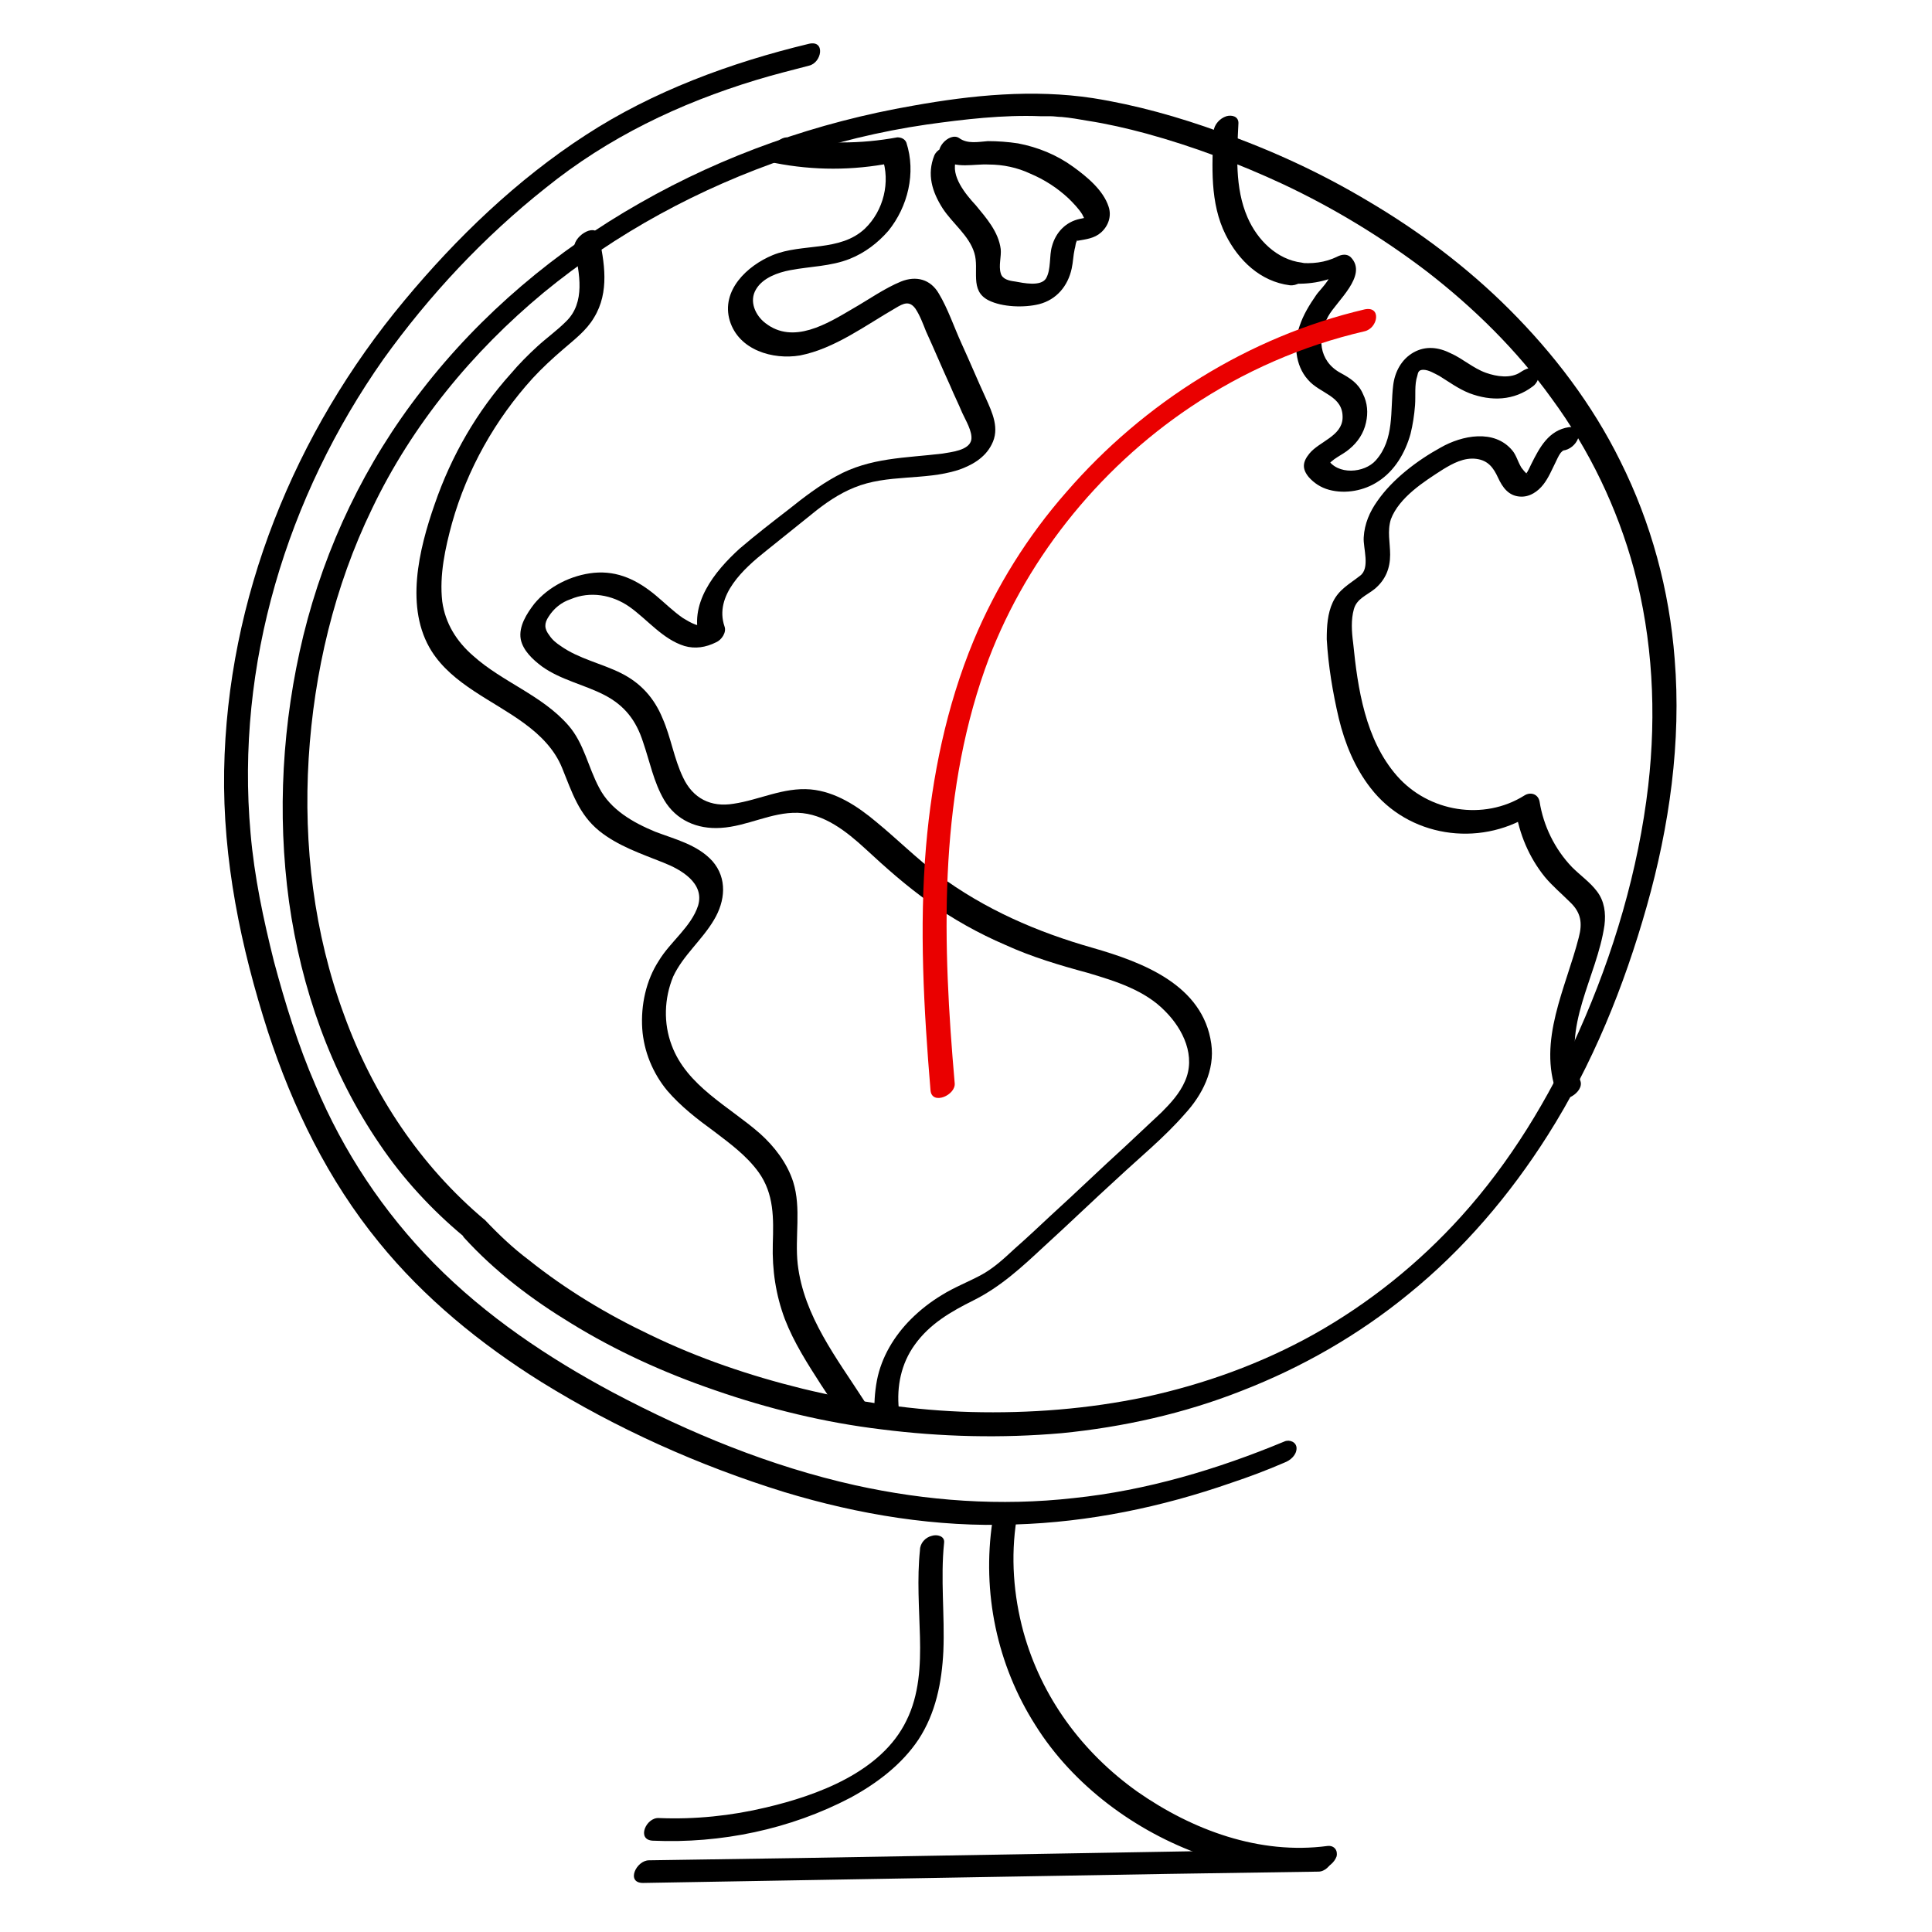
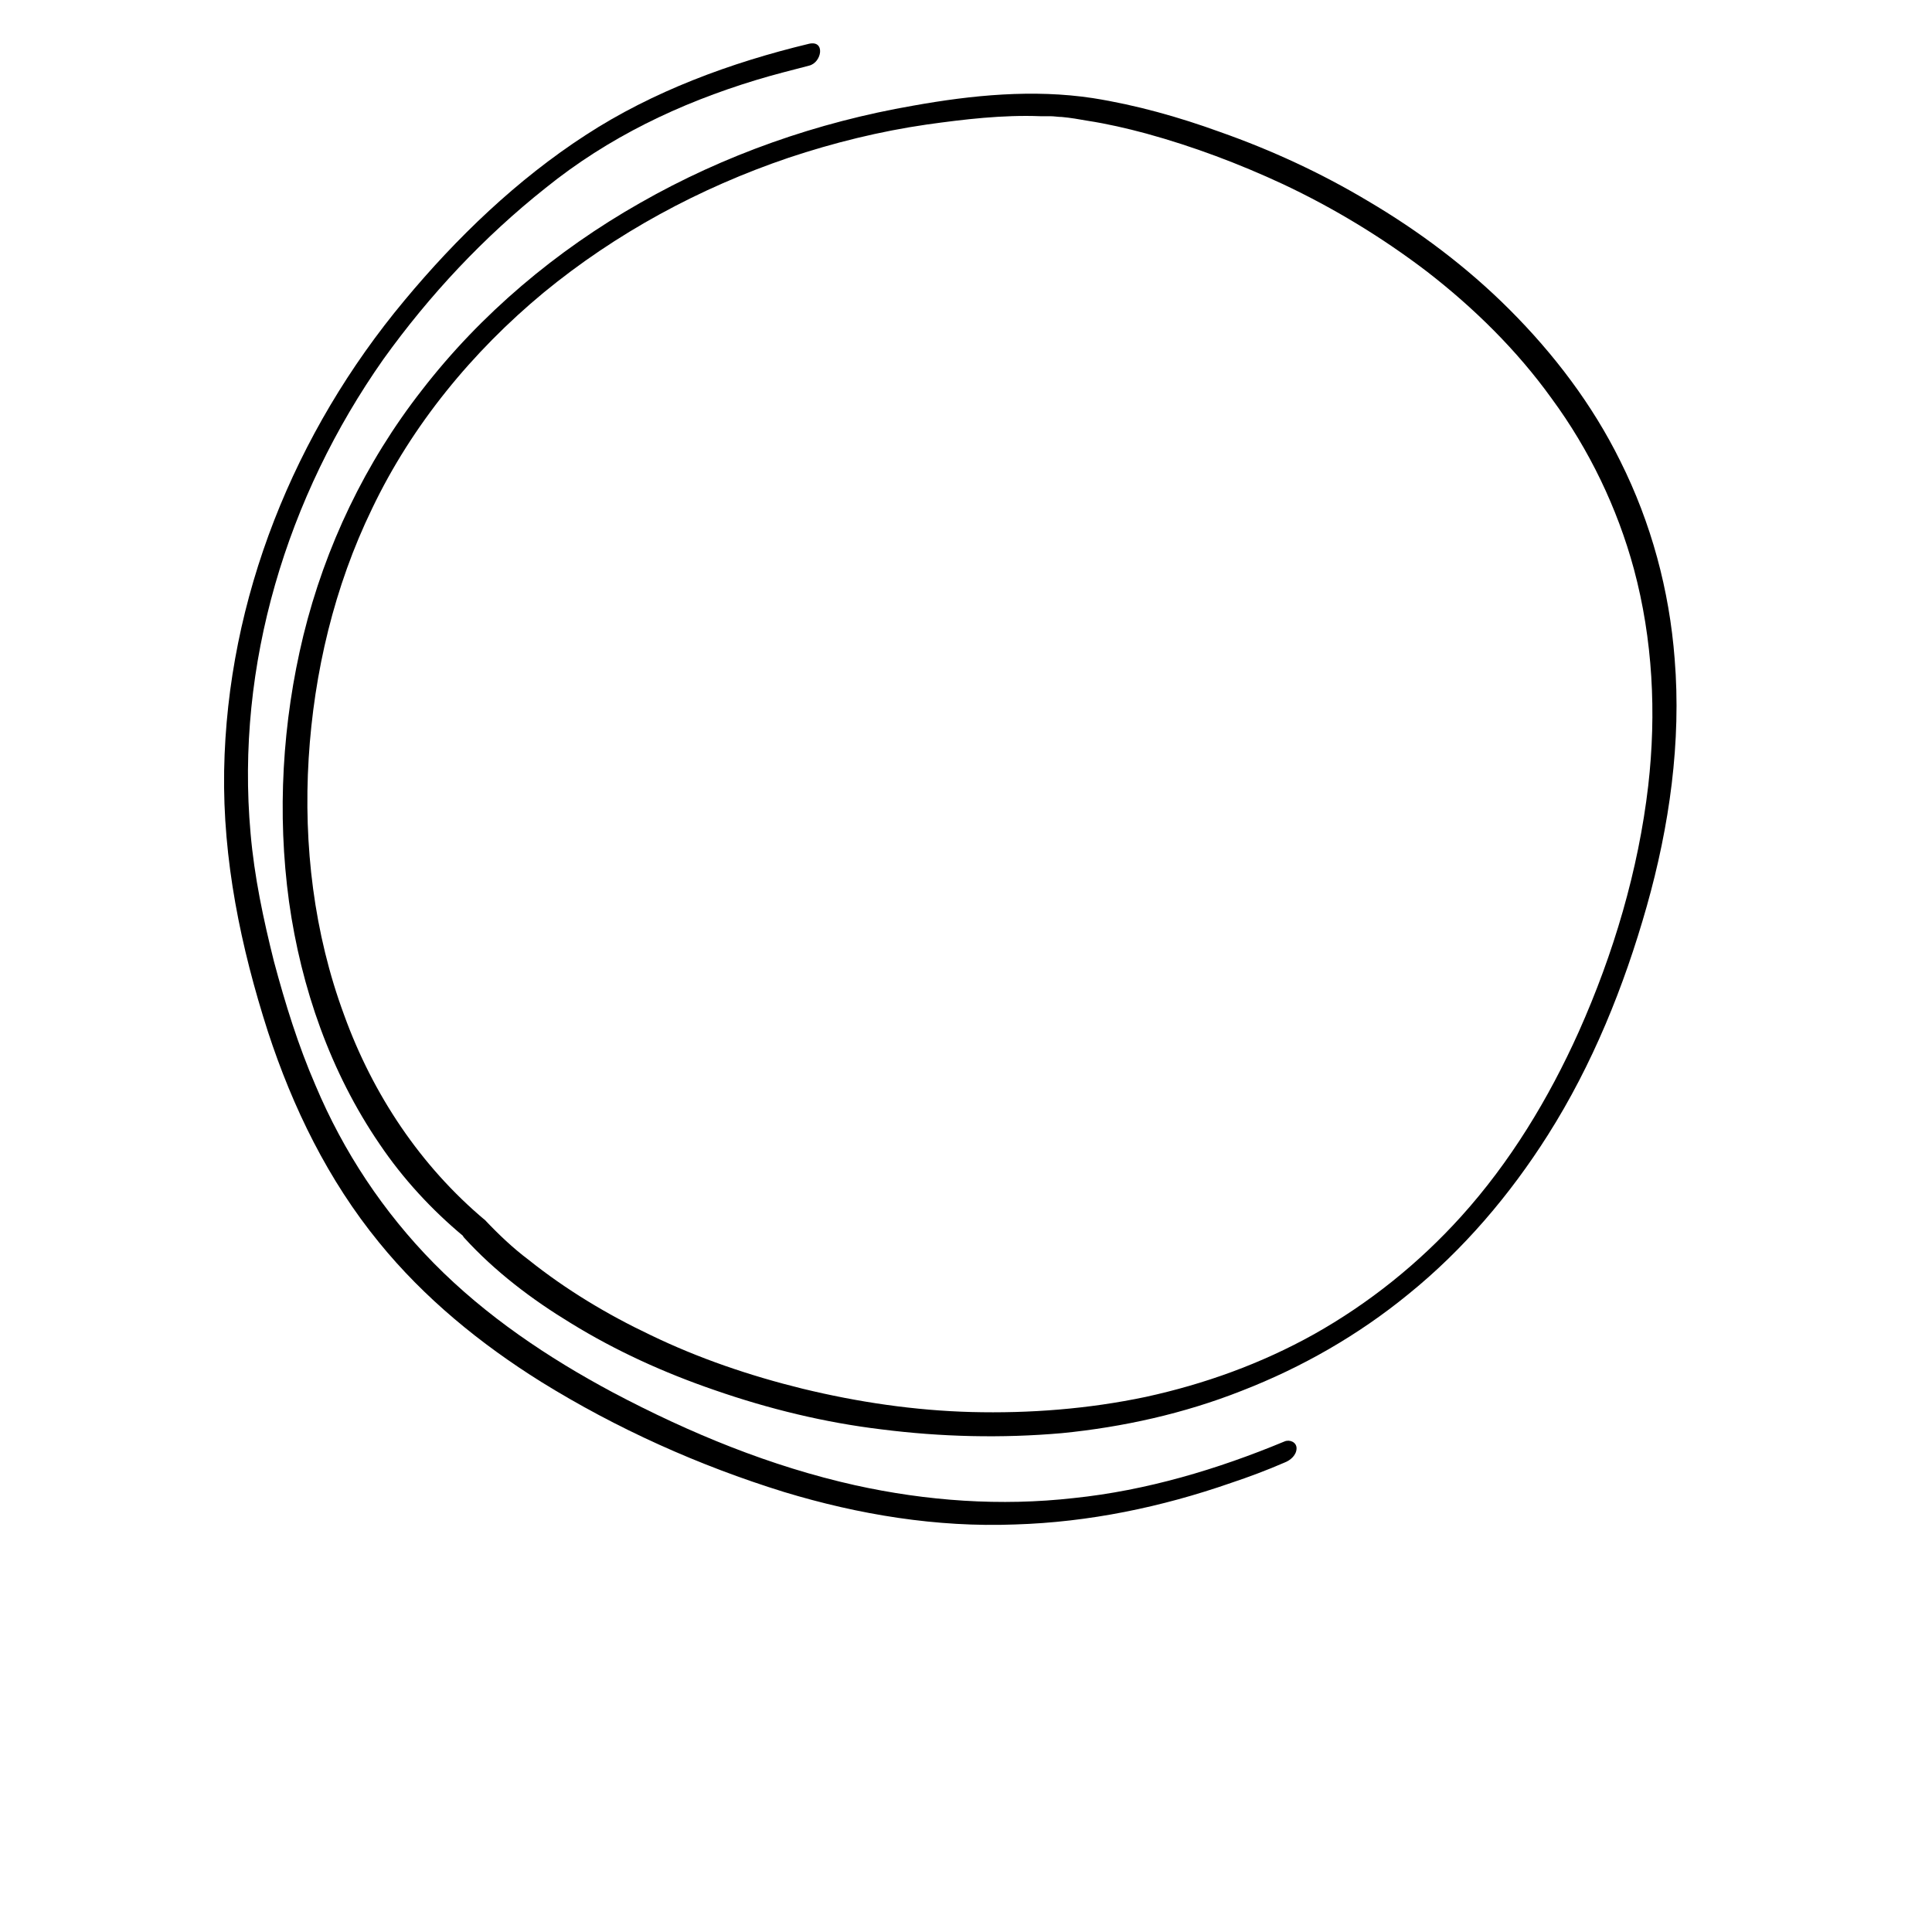
<svg xmlns="http://www.w3.org/2000/svg" viewBox="0 0 256 256">
-   <path d="M64.3 161.7c-8.6-7.2-14.9-16.7-18.7-27.2-4-10.8-5.4-22.5-4.7-34 .7-11.4 3.4-22.8 8.4-33.1C54.6 56.3 62.6 46.6 72 38.8c9.6-7.9 20.7-13.9 32.5-17.9 6-2 12.1-3.5 18.3-4.4 5-.7 10.1-1.3 15.1-1.1h1.3c.5 0 1 .1 1.5.1 1.1.1 2.3.3 3.4.5 2.6.4 5.2 1 7.8 1.7 6.2 1.7 12.3 4 18.1 6.7 6.8 3.2 13.2 7.1 19.1 11.6 6.2 4.8 11.9 10.4 16.5 16.8 5 6.8 8.7 14.5 10.9 22.6 2.5 9.3 3 19.1 1.9 28.7-1.3 11.2-4.6 22.3-9.2 32.6-4 8.9-9.1 17.3-15.6 24.5-5.6 6.2-12.2 11.5-19.5 15.6-7 3.9-14.5 6.6-22.3 8.3-7.6 1.6-15.4 2.2-23.1 2-7.5-.2-15-1.3-22.4-3.1-6.9-1.7-13.7-4-20.1-7.1-5.7-2.7-11.2-6-16.2-10-2-1.5-3.9-3.3-5.7-5.2-1.2-1.3-3.9 1.1-2.8 2.3 4.1 4.5 9 8.2 14.1 11.3 6 3.7 12.4 6.6 19.1 8.9 7.2 2.5 14.6 4.3 22.1 5.2 7.9 1 15.9 1.2 23.9.5 8.1-.8 16.2-2.6 23.8-5.6 8-3.1 15.5-7.4 22.1-12.8 7.3-5.9 13.5-13.2 18.5-21.1 5.9-9.3 10.1-19.7 13.1-30.3 3-10.6 4.6-21.8 3.7-32.8-.7-9.1-3.1-18-7.2-26.2-3.7-7.5-8.8-14.2-14.7-20.1-5.6-5.6-12-10.4-18.8-14.4-6.2-3.7-12.7-6.7-19.5-9.1-5.5-2-11.2-3.6-16.9-4.5-7.9-1.2-16-.4-23.8 1-12.7 2.2-25 6.5-36.2 12.9-11.1 6.3-21.1 14.7-28.9 24.8-7.5 9.6-12.8 20.7-15.7 32.5-2.8 11.5-3.5 23.6-1.9 35.3 1.6 11.4 5.5 22.6 12 32.1 3.1 4.6 6.9 8.7 11.1 12.2 1.4 1.3 4.1-1.1 2.9-2.1z" />
+   <path d="M64.3 161.7c-8.6-7.2-14.9-16.7-18.7-27.2-4-10.8-5.4-22.5-4.7-34 .7-11.4 3.4-22.8 8.4-33.1C54.6 56.3 62.6 46.6 72 38.8c9.6-7.9 20.7-13.9 32.5-17.9 6-2 12.1-3.5 18.3-4.4 5-.7 10.1-1.3 15.1-1.1h1.3c.5 0 1 .1 1.5.1 1.1.1 2.3.3 3.4.5 2.6.4 5.2 1 7.8 1.7 6.2 1.7 12.3 4 18.1 6.7 6.8 3.2 13.2 7.1 19.1 11.6 6.2 4.8 11.9 10.4 16.5 16.8 5 6.8 8.7 14.5 10.9 22.6 2.5 9.3 3 19.1 1.9 28.7-1.3 11.2-4.6 22.3-9.2 32.6-4 8.9-9.1 17.3-15.6 24.5-5.6 6.2-12.2 11.5-19.5 15.6-7 3.9-14.5 6.6-22.3 8.3-7.6 1.6-15.4 2.2-23.1 2-7.5-.2-15-1.3-22.4-3.1-6.9-1.7-13.7-4-20.1-7.1-5.7-2.7-11.2-6-16.2-10-2-1.5-3.9-3.3-5.7-5.2-1.2-1.3-3.9 1.1-2.8 2.3 4.1 4.5 9 8.2 14.1 11.3 6 3.7 12.4 6.6 19.1 8.9 7.2 2.5 14.6 4.3 22.1 5.2 7.9 1 15.9 1.2 23.9.5 8.1-.8 16.2-2.6 23.8-5.6 8-3.1 15.5-7.4 22.1-12.8 7.3-5.9 13.5-13.2 18.5-21.1 5.9-9.3 10.1-19.7 13.1-30.3 3-10.6 4.6-21.8 3.7-32.8-.7-9.1-3.1-18-7.2-26.2-3.7-7.5-8.8-14.2-14.7-20.1-5.6-5.6-12-10.4-18.8-14.4-6.2-3.7-12.7-6.7-19.5-9.1-5.5-2-11.2-3.6-16.9-4.5-7.9-1.2-16-.4-23.8 1-12.7 2.2-25 6.5-36.2 12.9-11.1 6.3-21.1 14.7-28.9 24.8-7.5 9.6-12.8 20.7-15.7 32.5-2.8 11.5-3.5 23.6-1.9 35.3 1.6 11.4 5.5 22.6 12 32.1 3.1 4.6 6.9 8.7 11.1 12.2 1.4 1.3 4.1-1.1 2.9-2.1" />
  <path d="M107.2 5.8c-10.4 2.5-20.7 6.3-29.6 12.1-9.1 5.9-17.1 13.6-24 21.9C39 57.3 30.1 79.3 29.7 102.1c-.2 11.8 2.2 23.4 5.8 34.6 3.3 10.1 8 19.7 14.7 27.9 6 7.4 13.5 13.5 21.5 18.5 10 6.2 20.9 11.1 32.2 14.6 9.9 3 20.2 4.7 30.6 4.3 9.8-.3 19.4-2.3 28.6-5.5 2.4-.8 4.8-1.7 7.1-2.7.8-.3 1.6-1 1.6-1.9 0-.8-.9-1.2-1.6-.9-8.9 3.7-18.3 6.5-27.9 7.5-9.7 1.1-19.5.4-29-1.7-11.2-2.5-21.9-6.9-32.1-12.3-8.6-4.6-16.8-10.1-23.7-17.1-6.7-6.8-12-14.8-15.7-23.6-2.3-5.3-4-10.8-5.5-16.4-1.4-5.6-2.6-11.2-3.1-17-2-22.3 4.8-44.6 17.6-62.8 6.1-8.5 13.3-16.2 21.5-22.7 8.3-6.7 17.7-11.2 27.9-14.3 2.3-.7 4.7-1.3 7-1.9 1.7-.4 2.2-3.4 0-2.9z" />
-   <path d="M131.5 201.6c-1.4 9.4.6 19 5.7 27 5 8 13.3 14.1 22.1 17.2 5 1.8 10.4 2.5 15.8 1.8.9-.1 1.7-.8 2-1.6.2-.8-.3-1.5-1.2-1.4-9 1.2-17.9-2.1-25.2-7.2-7.3-5.2-12.7-12.5-15.1-21.2-1.3-4.8-1.7-9.9-.9-14.9.3-2.2-2.9-1.4-3.2.3zM121.9 205.4c-.4 3.8-.1 7.7 0 11.5s-.1 7.7-1.8 11.1c-3.3 6.8-11.8 9.9-18.6 11.5-4.6 1.1-9.4 1.6-14.2 1.4-1.7-.1-3 2.9-.8 3 9 .4 18.2-1.5 26.2-5.7 3.5-1.9 6.8-4.4 9-7.7 2.3-3.5 3.1-7.6 3.3-11.7.2-4.8-.4-9.6.1-14.4.1-.9-1-1.1-1.6-.9-.9.2-1.6 1-1.6 1.9zM76.1 33c.7 3.2 1.5 7.1-1.1 9.6-1.2 1.2-2.6 2.2-3.8 3.3-1.2 1.1-2.4 2.3-3.5 3.6-4.5 5-7.9 10.9-10.1 17.3-2.1 6-4 13.8-.4 19.5 2.8 4.4 8.1 6.5 12.2 9.5 2.2 1.6 4.1 3.5 5.1 6 1.3 3.2 2.2 6.1 4.9 8.3 2.5 2 5.5 3 8.5 4.2 2.3.9 5.5 2.7 4.6 5.7-.9 2.8-3.7 4.8-5.2 7.3-1.7 2.6-2.4 5.9-2.2 9 .2 3 1.4 5.9 3.3 8.2 1.8 2.1 4 3.8 6.2 5.4 2.1 1.6 4.3 3.2 5.9 5.4 2.1 2.9 2 6.2 1.9 9.5-.1 3.5.4 6.8 1.6 10 1.2 3.1 3 5.9 4.8 8.7 1 1.5 1.9 2.9 2.9 4.4.9 1.4 3.7-.9 2.8-2.3-3.6-5.6-8-11.2-8.8-18.1-.4-3.6.5-7.4-.6-10.9-.8-2.5-2.5-4.7-4.4-6.4-4.1-3.6-9.7-6.3-11.7-11.7-1.1-2.9-1-6.2.2-9.1 1.3-2.8 3.8-4.8 5.4-7.5 1.5-2.5 1.8-5.5-.2-7.8-2-2.2-5-2.9-7.6-3.9-2.9-1.2-5.9-2.9-7.4-5.8-1.5-2.8-2-5.9-4.1-8.3-3.5-4-8.7-5.7-12.6-9.2-2.2-1.9-3.7-4.3-4.1-7.2-.4-3.5.4-7.1 1.3-10.4 2-7.1 5.7-13.7 10.7-19.2 1.2-1.3 2.6-2.6 4-3.8 1.5-1.3 3.1-2.5 4.1-4.2 2.1-3.4 1.4-7.4.6-11-.5-1.6-3.5.3-3.2 1.9z" />
-   <path d="M102.7 21.6c5.1 1 10.3 1 15.4 0-.4-.2-.8-.4-1.2-.7 1.1 3.2.2 7-2.3 9.4-3.3 3.1-8.3 1.9-12.2 3.5-3.4 1.4-6.9 4.7-5.7 8.7 1.2 3.9 5.7 5.2 9.3 4.6 4.6-.9 8.7-4 12.7-6.3 1-.6 1.8-1 2.6.1.6.9 1 2 1.4 3 1.1 2.4 2.1 4.8 3.2 7.2.5 1.2 1.1 2.4 1.6 3.6.4.9 1.4 2.5 1.2 3.6-.3 1.4-2.7 1.6-3.8 1.8-4.9.6-9.6.5-14.1 3-2.2 1.2-4.3 2.8-6.3 4.4-2.2 1.7-4.4 3.4-6.5 5.2-3.3 3-6.9 7.4-5.2 12.2.4-.7.7-1.4 1.1-2.1-1.1.5-2.4-.3-3.4-.9-1.3-.9-2.4-2-3.6-3-2.4-2-5-3.3-8.2-3-3 .3-6 1.8-7.9 4.1-1 1.3-2.1 3-1.8 4.7.3 1.5 1.6 2.7 2.8 3.6 2.5 1.8 5.6 2.4 8.3 3.8 2.7 1.4 4.2 3.4 5.1 6.2.9 2.6 1.4 5.3 2.8 7.7 1.6 2.7 4.4 3.9 7.5 3.7 3.5-.2 6.7-2.1 10.2-2 3.5.1 6.5 2.5 9 4.8 2.7 2.5 5.4 4.9 8.5 7.1 3.1 2.2 6.5 4.1 10 5.6 3.5 1.6 7.2 2.7 10.9 3.7 3.7 1.1 7.6 2.3 10.3 5.1 2.4 2.4 4.1 6 2.6 9.3-.7 1.6-1.9 2.9-3.1 4.1l-4.8 4.5c-3.3 3-6.5 6.1-9.8 9.1-1.6 1.5-3.2 3-4.9 4.5-1.4 1.3-2.8 2.6-4.5 3.5-1.7.9-3.5 1.6-5.1 2.6-1.5.9-2.9 2-4.1 3.2-2.2 2.2-3.9 5-4.5 8.1-.3 1.6-.4 3.2-.3 4.8.2 2 3.4.6 3.2-1-.3-3 .3-6 2.1-8.5 2-2.8 4.8-4.4 7.8-5.9 3.6-1.8 6.4-4.4 9.3-7.1 3.3-3 6.5-6.1 9.8-9.1 3-2.8 6.2-5.4 8.9-8.5 2.3-2.5 4-5.8 3.5-9.3-1.1-7.8-9.1-10.8-15.7-12.7-7.4-2.1-14.3-5.1-20.5-9.7-2.9-2.2-5.4-4.7-8.2-7-2.5-2.1-5.4-4-8.7-4.3-3.6-.3-6.8 1.4-10.2 1.9-3 .5-5.4-.7-6.7-3.5-1.2-2.5-1.6-5.3-2.7-7.8-1.1-2.7-2.9-4.7-5.5-6-2.6-1.3-5.6-1.9-8-3.6-.6-.4-1.1-.8-1.5-1.4-.7-.9-.7-1.6-.1-2.5.7-1.1 1.7-1.9 2.9-2.3 2.6-1.1 5.5-.6 7.8 1 2.4 1.7 4.4 4.3 7.3 5.2 1.4.4 2.8.2 4.2-.5.7-.3 1.4-1.3 1.1-2.1-1.4-4.1 2.6-7.7 5.5-10 2-1.6 4.1-3.3 6.1-4.9 1.7-1.4 3.6-2.7 5.6-3.5 4.4-1.8 9.2-.9 13.7-2.3 1.8-.6 3.6-1.6 4.5-3.4 1.1-2.1.1-4.2-.8-6.2-1.1-2.4-2.1-4.8-3.2-7.2-1-2.2-1.8-4.6-3-6.6-1.1-1.9-3-2.4-5-1.6-2.2.9-4.3 2.4-6.4 3.6-3.4 2-7.9 4.8-11.6 1.9-1.3-1-2.2-2.9-1.2-4.5.9-1.5 2.9-2.2 4.5-2.5 2.6-.5 5.4-.5 7.9-1.5 2-.8 3.7-2.1 5.1-3.7 2.6-3.2 3.7-7.7 2.4-11.7-.2-.5-.7-.7-1.2-.7-4.9.9-9.8.9-14.7 0-1.5.1-3.5 3-1.5 3.4zM123.8 20.6c-1 2.5-.3 4.8 1.1 7 1.3 2 3.5 3.6 4.2 5.9.7 2.2-.7 5 1.9 6.3 1.8.9 4.7 1 6.7.5 2.3-.6 3.8-2.4 4.3-4.7.2-.9.2-1.7.4-2.6.1-.3.1-.6.2-.9.1-.1 0-.2.2-.3-.1.1-.1.1 0 .1 1.1-.2 2.2-.3 3.1-1.1 1-.9 1.4-2.2 1-3.4-.7-2.2-2.9-4-4.7-5.3-2.2-1.6-4.7-2.6-7.3-3.1-1.3-.2-2.7-.3-4-.3-1.3.1-2.7.4-3.8-.4-1.3-.9-3.7 1.7-2.2 2.8 1.8 1.3 4.1.6 6.1.7 1.9 0 3.8.4 5.5 1.2 1.9.8 3.6 1.9 5.1 3.3.6.6 1.3 1.3 1.8 2.1l.4.8v.1c0 .4.2.2.6-.5-.1-.1-1.2.2-1.3.2-1.9.4-3.2 1.8-3.7 3.6-.4 1.3-.1 3.1-.8 4.3-.7 1.1-3 .6-4.1.4-.8-.1-1.7-.3-1.9-1.1-.3-1 .1-2.2 0-3.2-.3-2.3-1.9-4.1-3.3-5.8-1.3-1.4-3.4-3.9-2.6-6 .8-2.2-2.2-2.2-2.9-.6zM160.8 17.4c-.2 4.6-.5 9.5 1.6 13.7 1.7 3.4 4.6 6.2 8.5 6.7.9.1 1.8-.5 2.2-1.2.3-.6.2-1.6-.6-1.8-3.3-.4-5.9-3-7.2-6-1.7-3.9-1.4-8.4-1.2-12.5 0-.9-.9-1.1-1.6-.9-.9.3-1.6 1.1-1.7 2z" />
-   <path d="M170.4 37.5c2.7.3 5.2-.1 7.6-1.3-.6 0-1.2-.1-1.8-.1.5.6-1.5 2.5-1.8 3-.9 1.3-1.7 2.6-2.2 4.1-.8 2.3-.6 5.2 1.1 7.1 1.6 1.9 4.7 2.1 4.6 5.1-.1 2.4-3.1 3.1-4.4 4.7-.9 1.1-1 2-.1 3.1.7.8 1.6 1.4 2.7 1.7 2.2.6 4.7.1 6.5-1.1 2.2-1.4 3.6-3.8 4.3-6.3.3-1.2.5-2.5.6-3.8.1-1.3-.1-2.7.3-3.9.1-.5.2-.8.8-.8.7 0 1.5.5 2.1.8 1.3.8 2.5 1.7 4 2.3 2.9 1.1 5.9 1 8.4-.9.6-.4 1.1-1.5.6-2.1-.6-.7-1.6-.2-2.2.2-1.3.9-3.2.6-4.6.1-1.7-.6-3.1-1.9-4.7-2.6-1.6-.8-3.3-1-4.9-.1-1.6.9-2.5 2.6-2.7 4.4-.4 3.3.2 7.1-2.3 9.9-1.5 1.7-5.1 2-6.4-.2 0 .4-.1.7-.1 1.1.6-1.1 2.1-1.6 3-2.4 1.1-.9 1.9-2.1 2.2-3.5.3-1.3.2-2.6-.4-3.8-.6-1.4-1.7-2.1-3-2.8-2.9-1.6-3.1-4.8-1.6-7.5 1.1-2 5.3-5.4 3-7.8-.5-.5-1.2-.4-1.8-.1-1.6.8-3.4 1-5.2.8-.9-.1-1.8.4-2.2 1.2-.4.4-.3 1.4.6 1.5zM207.9 56.6c-2.7.4-3.9 2.7-5 4.9-.2.4-.4.9-.7 1.3l-.2.2s.4-.3.4-.2c0 .2-.9-.9-.9-1-.4-.7-.6-1.5-1.1-2.1-2.4-2.9-6.7-2-9.5-.4-3.1 1.7-6.4 4.2-8.4 7.1-1 1.4-1.7 3-1.8 4.8-.1 1.4.9 4.1-.5 5.1-1.4 1.1-2.8 1.8-3.6 3.5-.7 1.5-.8 3.2-.8 4.9.2 3.5.8 7.1 1.6 10.5.8 3.3 2.1 6.5 4.2 9.2 5 6.5 14.3 7.9 21.2 3.6-.7-.3-1.4-.5-2-.8.5 3.3 1.8 6.4 3.9 9 1 1.2 2.2 2.2 3.3 3.3 1.5 1.4 1.7 2.8 1.2 4.7-1.7 6.7-5.5 13.7-2.9 20.7.6 1.7 3.7-.2 3.1-1.7-2.6-7.1 2.2-13.7 3.2-20.6.2-1.6 0-3.2-1-4.5-.9-1.2-2.2-2.1-3.3-3.2-2.3-2.4-3.8-5.5-4.3-8.7-.2-1-1.2-1.3-2-.8-5.4 3.4-12.7 2.2-16.9-2.6-4.2-4.8-5.2-11.6-5.8-17.6-.2-1.5-.3-3.1.1-4.5s1.7-1.8 2.8-2.7c1.4-1.2 2-2.7 2-4.5 0-1.6-.4-3.1.1-4.7 1.1-2.9 4.4-5 6.9-6.6 1.3-.8 2.8-1.6 4.4-1.4 1.6.2 2.3 1.2 2.9 2.5.6 1.3 1.4 2.4 2.9 2.5 1.3.1 2.4-.7 3.1-1.6.7-.9 1.1-1.9 1.6-2.9.2-.4.4-.9.7-1.3l.3-.3c-.2.1.2 0 0 0 .9-.1 1.7-.8 2-1.6.1-.9-.4-1.6-1.2-1.5z" />
-   <path fill="#ea0000" d="M126.5 143.5c-1.6-18.3-2.2-37.2 4-54.8 5-14.1 14.9-26.5 27.3-34.8 7-4.7 14.8-8.1 23-10 1.8-.4 2.3-3.4 0-2.9-15.3 3.6-29.2 12.3-39.5 24.2-5.1 5.8-9.3 12.5-12.3 19.7-3.6 8.7-5.5 18-6.3 27.3-.9 10.7-.3 21.5.6 32.3.2 2 3.4.6 3.2-1z" />
-   <path d="M85.2 249.5l69.6-1.2 19.9-.3c1.7 0 3-3.1.8-3l-69.6 1.2-19.9.3c-1.7 0-3.1 3-.8 3z" />
</svg>